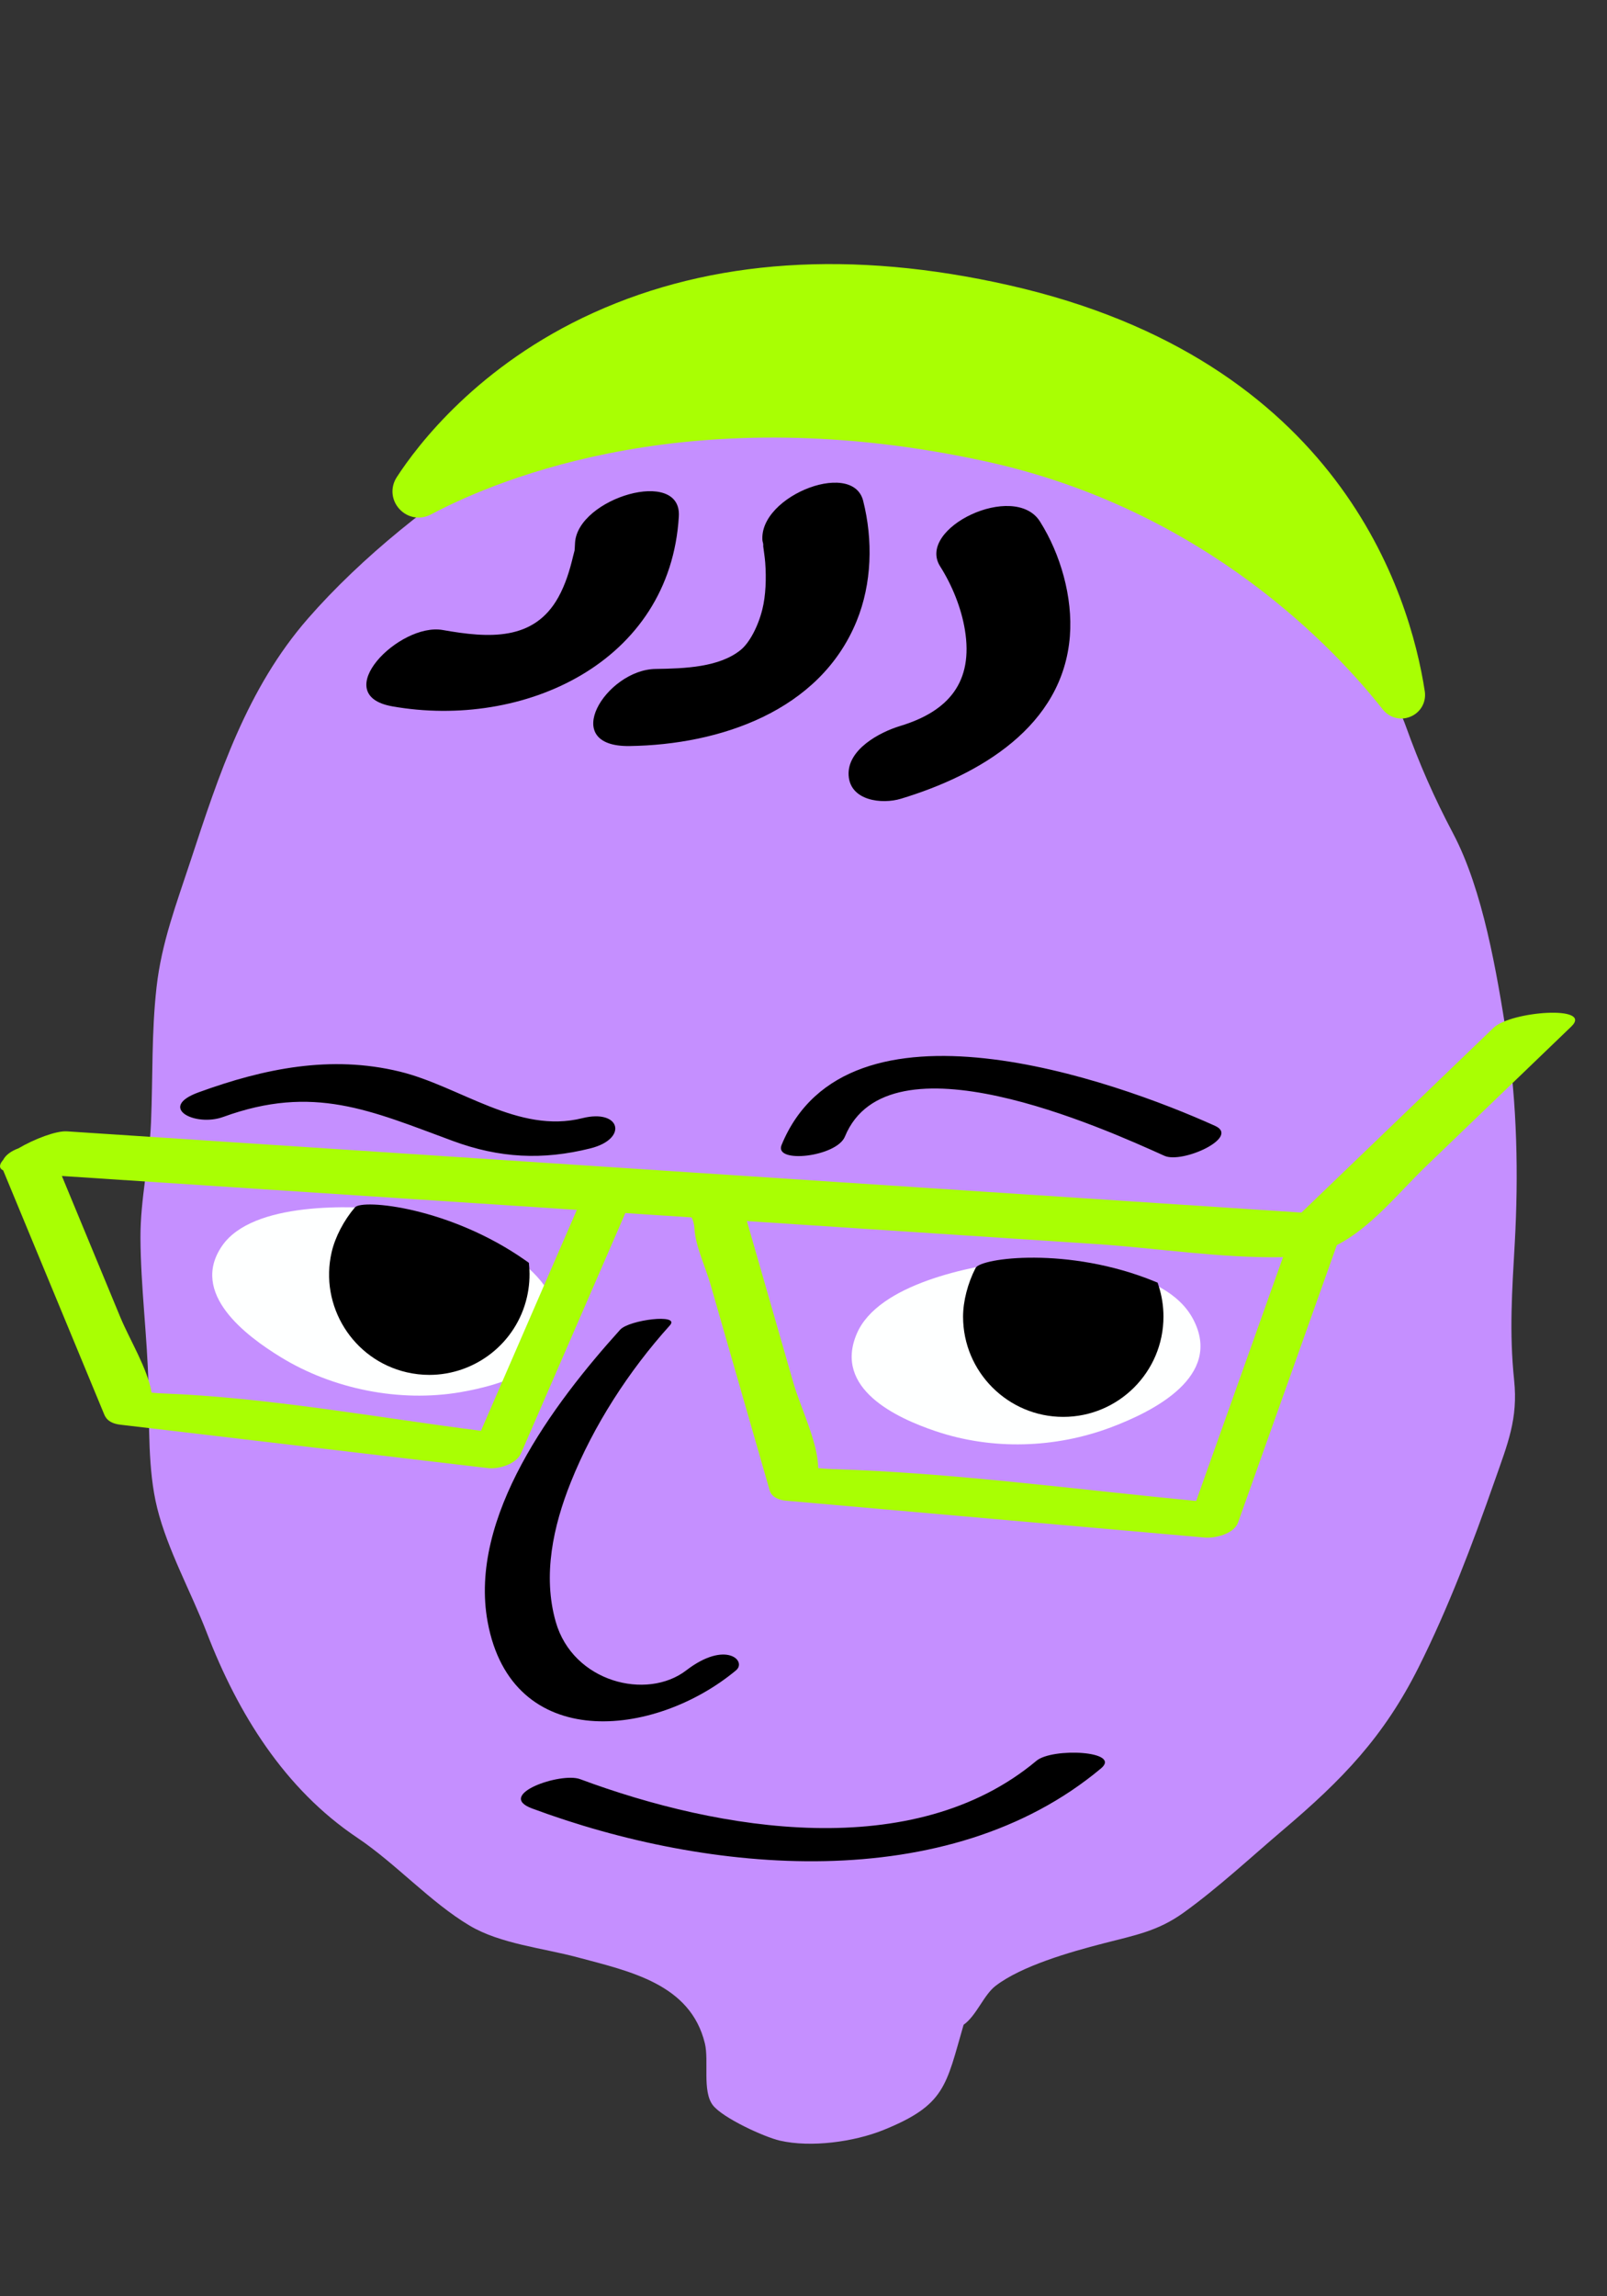
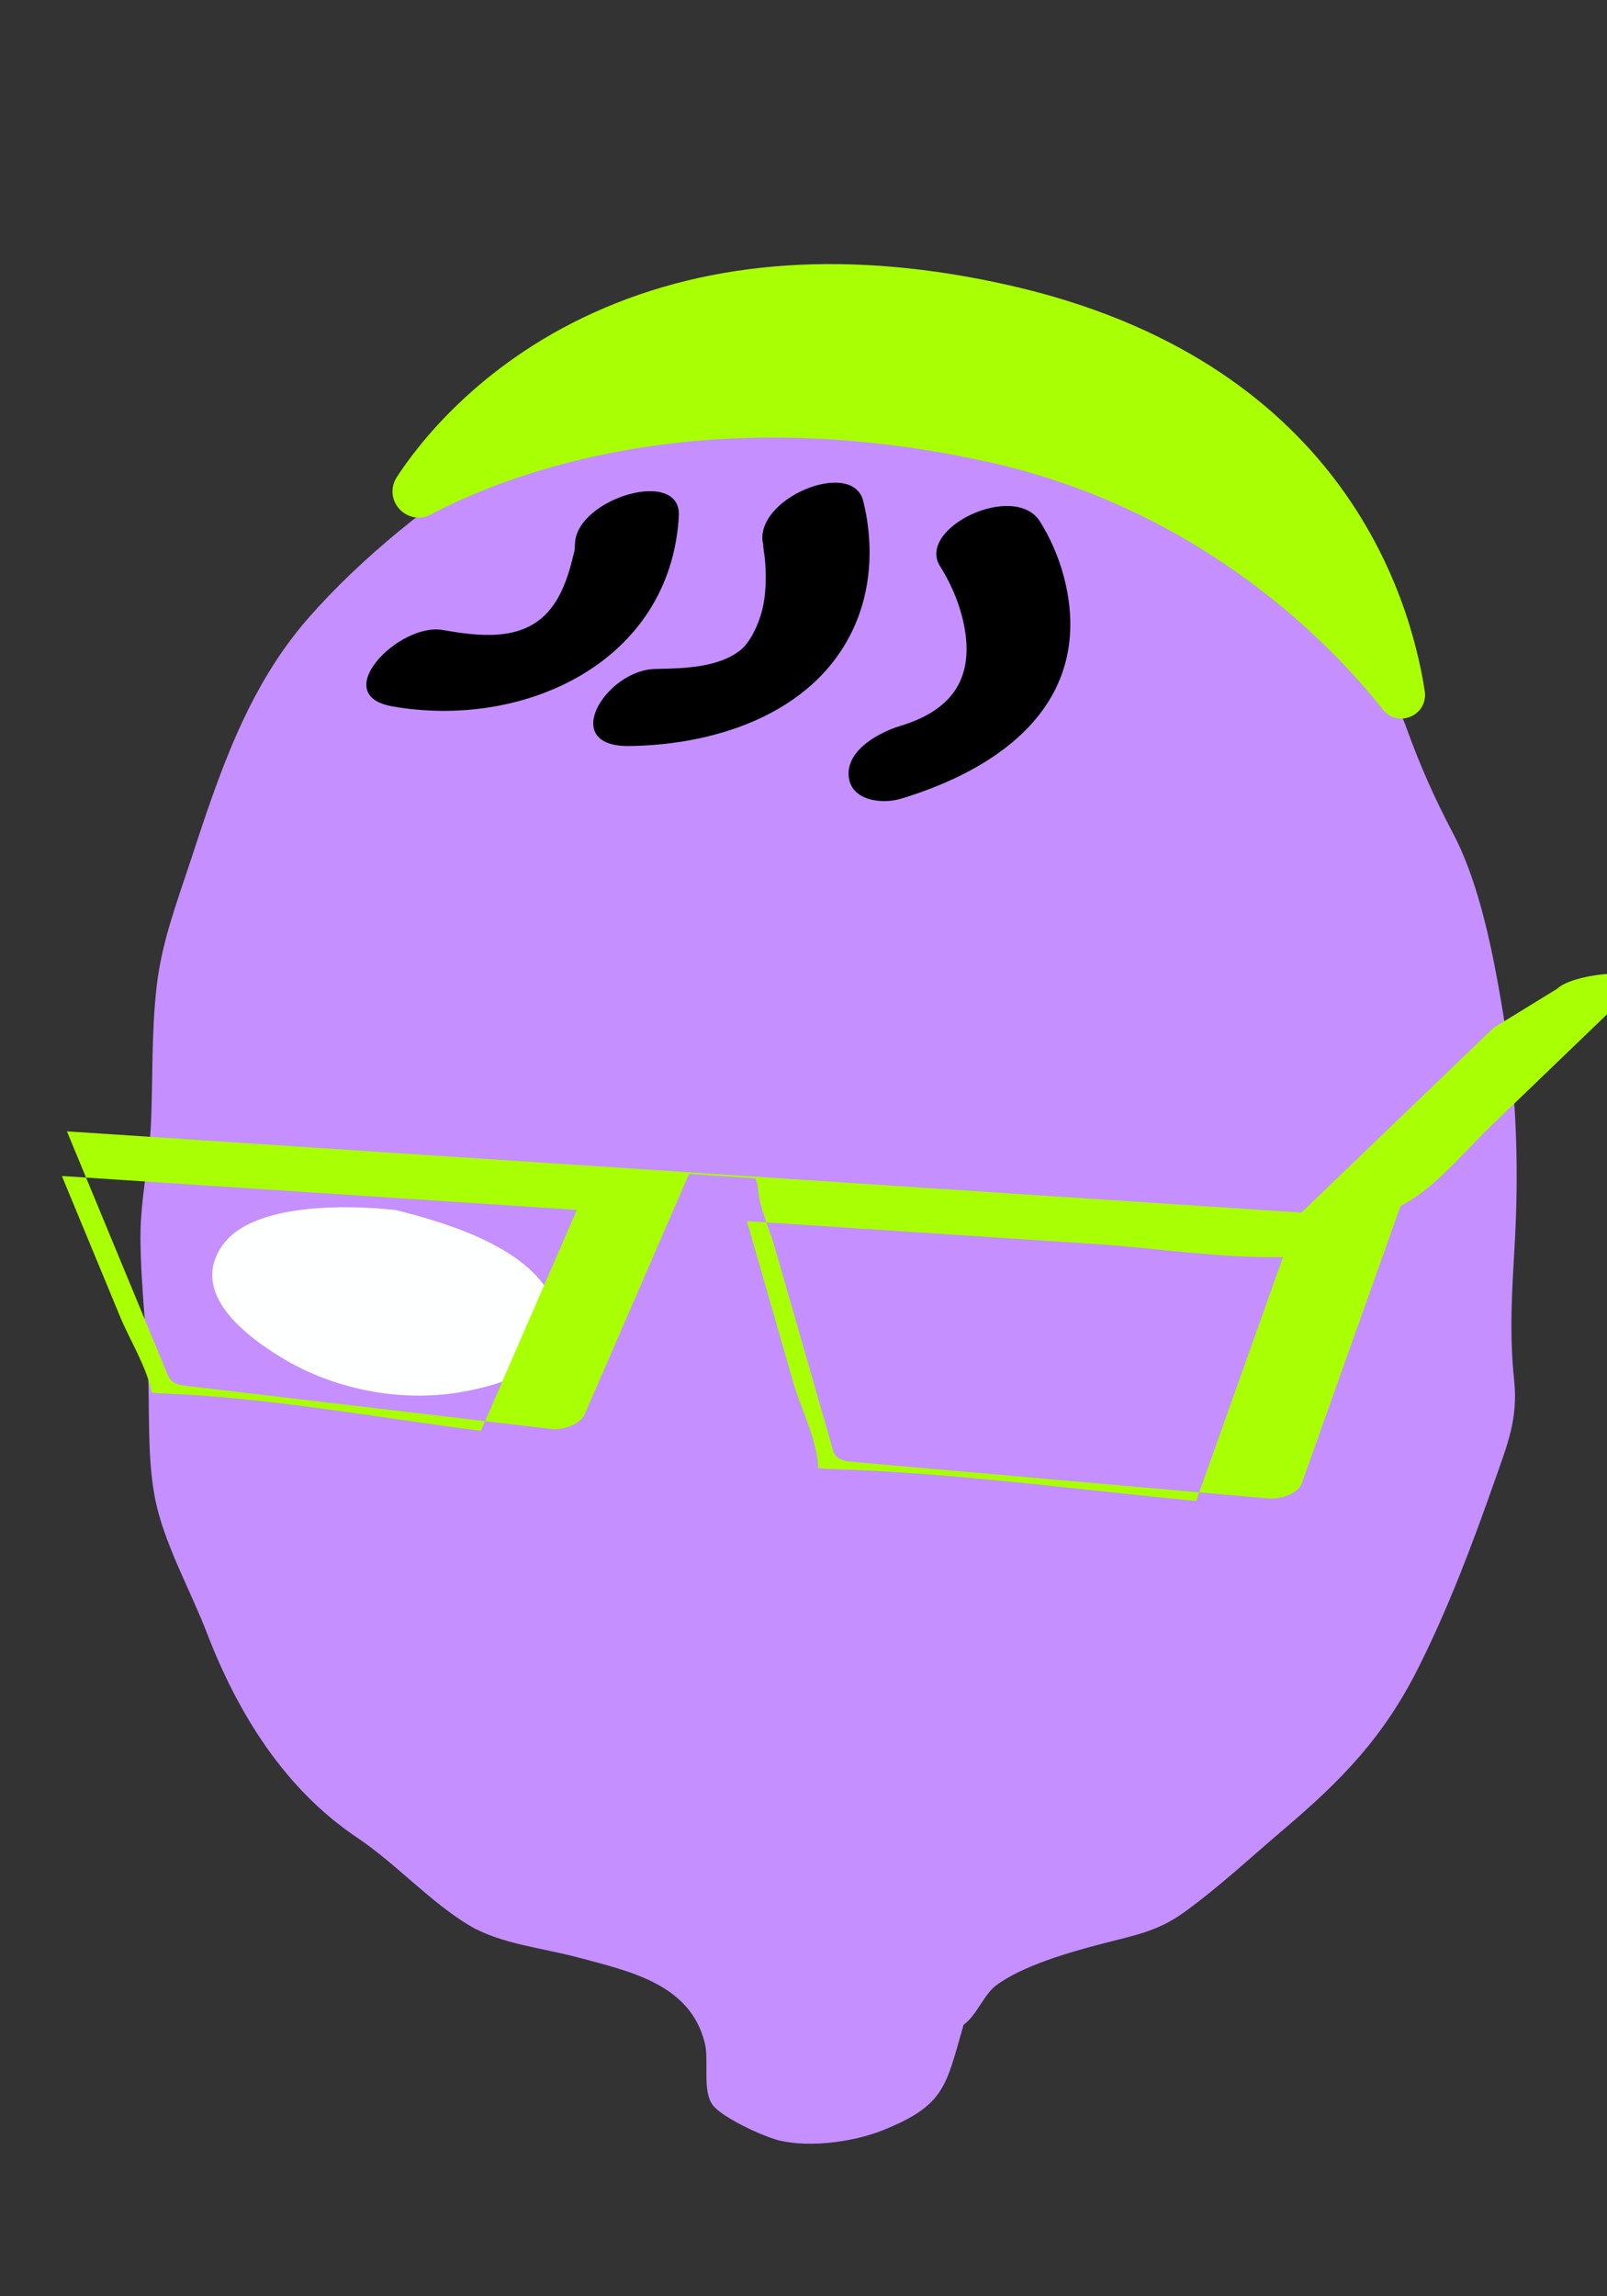
<svg xmlns="http://www.w3.org/2000/svg" width="140" height="200" viewBox="0 0 140 200">
  <rect x="0" y="0" width="140" height="200" fill="#333333" stroke="none" />
  <g fill="none" fill-rule="evenodd">
    <path d="M0 0H140V200H0z" transform="translate(-1)" />
    <g>
      <path fill="#C58FFF" d="M131.966 85.242c.324-5.781.212-12.227-.694-17.962-.881-5.565-2.061-12.73-4.685-17.698-1.65-3.122-2.922-6.02-4.117-9.344-1.252-3.484-3.493-5.052-6.09-7.742-4.788-4.965-8.681-10.511-14.717-14.01-3.242-1.88-6.6-4.174-10.07-5.568-1.615-.65-3.41-.996-5.093-1.462-2.671-.74-2.473-.522-1.876-3.235.025-.082.007-.153-.057-.212-4.644-2.783-6.557-4.467-11.813-4.256-1.748.07-3.12.283-4.368.628l-.157.006-.1.059c-2.187.647-4.007 1.74-6.789 3.32-.174.098-.381.24-.365.466.061.81.363 1.942.204 2.743-.036.183.006.267.063.306-.152.02-.432.09-.95.274-2.107.751-4.444.967-6.604 1.566-3.42.947-6.753 1.837-9.783 3.656-6.013 3.613-12.45 8.794-17.075 14.094-5.319 6.096-7.761 13.598-10.235 21.124-1.227 3.732-2.52 7.097-2.957 10.993-.446 3.98-.314 7.754-.48 11.75-.14 3.365-.936 6.707-.921 10.071.02 4.257.594 8.559.696 12.827.084 3.455-.067 7.381.762 10.713.909 3.65 2.962 7.332 4.326 10.871 2.703 7.017 6.761 13.59 13.106 17.843 3.366 2.257 6.384 5.633 9.793 7.658 2.665 1.583 6.338 1.94 9.375 2.752 4.614 1.232 9.857 2.332 11.113 7.5.368 1.517-.245 4.17.696 5.386.863 1.113 4.478 2.771 5.836 3.083 2.708.624 6.47.108 9.027-.925 5.406-2.185 5.44-3.857 6.98-9.163 1.133-.809 1.747-2.596 2.793-3.396 2.254-1.723 6.41-2.927 9.408-3.698 2.77-.715 4.729-1.064 6.964-2.671 3.03-2.18 5.847-4.815 8.692-7.229 5.154-4.372 8.743-8.078 11.784-14.145 2.597-5.182 4.704-10.751 6.618-16.213 1.148-3.273 2.053-5.42 1.704-8.792-.435-4.182-.18-7.778.056-11.968" transform="translate(-1) translate(1 23)" />
-       <path fill="#FEFFFF" d="M103.939 91.886c-2.43-4.589-10.946-5.026-15.28-5.102-4.015.473-12.174 2.012-14.028 6.402-2.01 4.763 3.425 7.303 6.895 8.471 4.91 1.653 10.383 1.494 15.254-.337 3.706-1.393 9.8-4.446 7.159-9.434" transform="translate(-1) translate(1 23)" />
-       <path fill="#000" d="M100.941 88.998l-.09-.282-.275-.112c-7.517-3.07-15.13-2.04-15.58-1.173-.686 1.322-1.095 2.91-1.095 4.246 0 4.815 3.915 8.73 8.728 8.73 4.815 0 8.73-3.915 8.73-8.73 0-.914-.14-1.815-.418-2.679" transform="translate(-1) translate(1 23)" />
      <path fill="#FEFFFF" d="M48.345 90.701c-1.791-4.978-9.451-7.2-13.88-8.31-3.854-.424-12.443-.735-15.106 3.104-2.885 4.159 2.08 7.863 5.13 9.728 4.53 2.768 10.305 3.929 15.583 3.04 3.652-.617 10.106-2.466 8.273-7.562" transform="translate(-1) translate(1 23)" />
-       <path fill="#000" d="M46.1 87.284l-.025-.295-.24-.17c-6.636-4.69-14.28-5.402-14.914-4.659-.967 1.134-1.725 2.589-2.026 3.89-1.086 4.69 1.846 9.388 6.536 10.474.66.152 1.32.226 1.969.226 3.97 0 7.572-2.733 8.505-6.762.206-.891.272-1.802.196-2.704" transform="translate(-1) translate(1 23)" />
-       <path fill="#A9FF03" d="M104.209 107.728c-10.519-1-21.136-2.45-31.672-2.771-.41-.013-.834-.046-1.258-.088-.014-2.243-1.55-5.303-2.156-7.413L65.07 83.353l30.325 1.995c5.346.35 10.984 1.253 16.377 1.148l-7.562 21.232m-62.312-6.106c-9.193-1.182-18.554-2.908-27.768-3.261-.292-.01-.607-.034-.92-.069-.387-2.16-1.896-4.562-2.732-6.577L5.39 79.426l44.863 2.952c-2.786 6.414-5.57 12.829-8.355 19.244m88.208-35.095l-16.728 16.086-93.384-6.143-14.164-.932c-.934-.062-2.841.664-4.225 1.48-.607.221-1.114.577-1.329 1.007-.338.381-.395.714.004.92l8.801 21.252c.252.609.788.818 1.413.892l32.013 3.78c.942.112 2.479-.35 2.892-1.302l9.08-20.912c.756.051 1.511.1 2.269.15 1.166.078 2.334.154 3.501.23.11.211.224.528.25.98.09 1.531.967 3.36 1.389 4.829l5.164 17.971c.174.604.85.842 1.412.891l36.499 3.212c.896.079 2.542-.322 2.892-1.303l8.608-24.168c3.02-1.55 5.351-4.542 7.825-6.921l12.604-12.12c1.937-1.865-5.26-1.347-6.786.121" transform="translate(-1) translate(1 23)" />
-       <path fill="#000" d="M59.787 122.484c-3.438 2.643-9.869 1.032-11.37-4.222-1.157-4.048-.22-8.345 1.31-12.165 1.979-4.944 5.062-9.706 8.631-13.66.95-1.05-3.552-.485-4.33.377-5.838 6.463-13.226 16.324-11.546 25.448 2.101 11.424 14.52 10.142 21.637 4.222.977-.814-.893-2.643-4.332 0zM105.857 75.06c-8.802-3.972-32.045-12.256-37.768 1.668-.677 1.65 4.79 1.037 5.517-.73 3.778-9.195 22.486-.747 27.835 1.669 1.568.707 6.629-1.607 4.416-2.606M50.733 74.39c-5.594 1.403-10.666-2.782-15.916-4.059-6.005-1.46-11.805-.27-17.512 1.807-3.632 1.32-.313 3.037 2.148 2.142 7.853-2.857 12.813-.558 20.005 2.096 4.036 1.49 7.804 1.69 11.98.644 3.314-.83 2.622-3.463-.705-2.63M46.342 134.508c15.376 5.721 36.227 7.683 49.58-3.488 1.82-1.523-4.24-1.82-5.629-.659-10.697 8.95-27.607 6.12-39.76 1.597-1.675-.624-7.4 1.355-4.19 2.55" transform="translate(-1) translate(1 23)" />
+       <path fill="#A9FF03" d="M104.209 107.728c-10.519-1-21.136-2.45-31.672-2.771-.41-.013-.834-.046-1.258-.088-.014-2.243-1.55-5.303-2.156-7.413L65.07 83.353l30.325 1.995c5.346.35 10.984 1.253 16.377 1.148l-7.562 21.232m-62.312-6.106c-9.193-1.182-18.554-2.908-27.768-3.261-.292-.01-.607-.034-.92-.069-.387-2.16-1.896-4.562-2.732-6.577L5.39 79.426l44.863 2.952c-2.786 6.414-5.57 12.829-8.355 19.244m88.208-35.095l-16.728 16.086-93.384-6.143-14.164-.932l8.801 21.252c.252.609.788.818 1.413.892l32.013 3.78c.942.112 2.479-.35 2.892-1.302l9.08-20.912c.756.051 1.511.1 2.269.15 1.166.078 2.334.154 3.501.23.11.211.224.528.25.98.09 1.531.967 3.36 1.389 4.829l5.164 17.971c.174.604.85.842 1.412.891l36.499 3.212c.896.079 2.542-.322 2.892-1.303l8.608-24.168c3.02-1.55 5.351-4.542 7.825-6.921l12.604-12.12c1.937-1.865-5.26-1.347-6.786.121" transform="translate(-1) translate(1 23)" />
      <path fill="#A9FF03" d="M87.898 1.842C74.215-1.253 62.032-.445 51.689 4.247 41.66 8.796 36.371 15.775 34.564 18.563c-.571.881-.478 1.995.231 2.77.712.777 1.815.968 2.746.476 6.105-3.237 23.041-10.164 48.38-4.612 19.146 4.193 30.532 16.496 34.538 21.59.407.517 1 .796 1.614.796.28 0 .564-.057.837-.176.87-.38 1.359-1.264 1.215-2.204-1.303-8.463-7.442-28.85-36.227-35.361" transform="translate(-1) translate(1 23)" />
      <path fill="#000" d="M50.097 24.277c-.057.968.003.438-.171 1.174-.291 1.23-.669 2.46-1.282 3.565-2.124 3.838-6.072 3.567-10.069 2.857-3.79-.672-10.038 5.648-4.406 6.647 11.414 2.025 24.219-3.786 24.971-16.548.254-4.3-8.813-1.591-9.043 2.305" transform="translate(-1) translate(1 23)" />
      <path fill="#000" d="M66.498 24.524c.064.251-.127-.964-.026-.085.06.523.154 1.04.193 1.567.104 1.385.046 2.885-.252 4.076-.375 1.503-1.126 2.901-1.865 3.509-1.857 1.53-4.878 1.636-7.438 1.673-4.305.062-8.505 6.805-2.26 6.715 7.854-.113 16.567-3.036 19.772-10.867 1.345-3.285 1.44-7.073.575-10.494-.949-3.749-9.727-.159-8.699 3.906M90.601 22.422c-2.226-3.522-10.802.579-8.698 3.905 1.044 1.65 1.845 3.62 2.159 5.543.736 4.505-1.387 7.076-5.642 8.362-1.79.543-4.64 2.055-4.488 4.322.146 2.188 2.887 2.52 4.554 2.015 6.837-2.069 14.115-6.29 14.722-14.176.258-3.357-.805-7.121-2.607-9.97" transform="translate(-1) translate(1 23)" />
    </g>
  </g>
</svg>